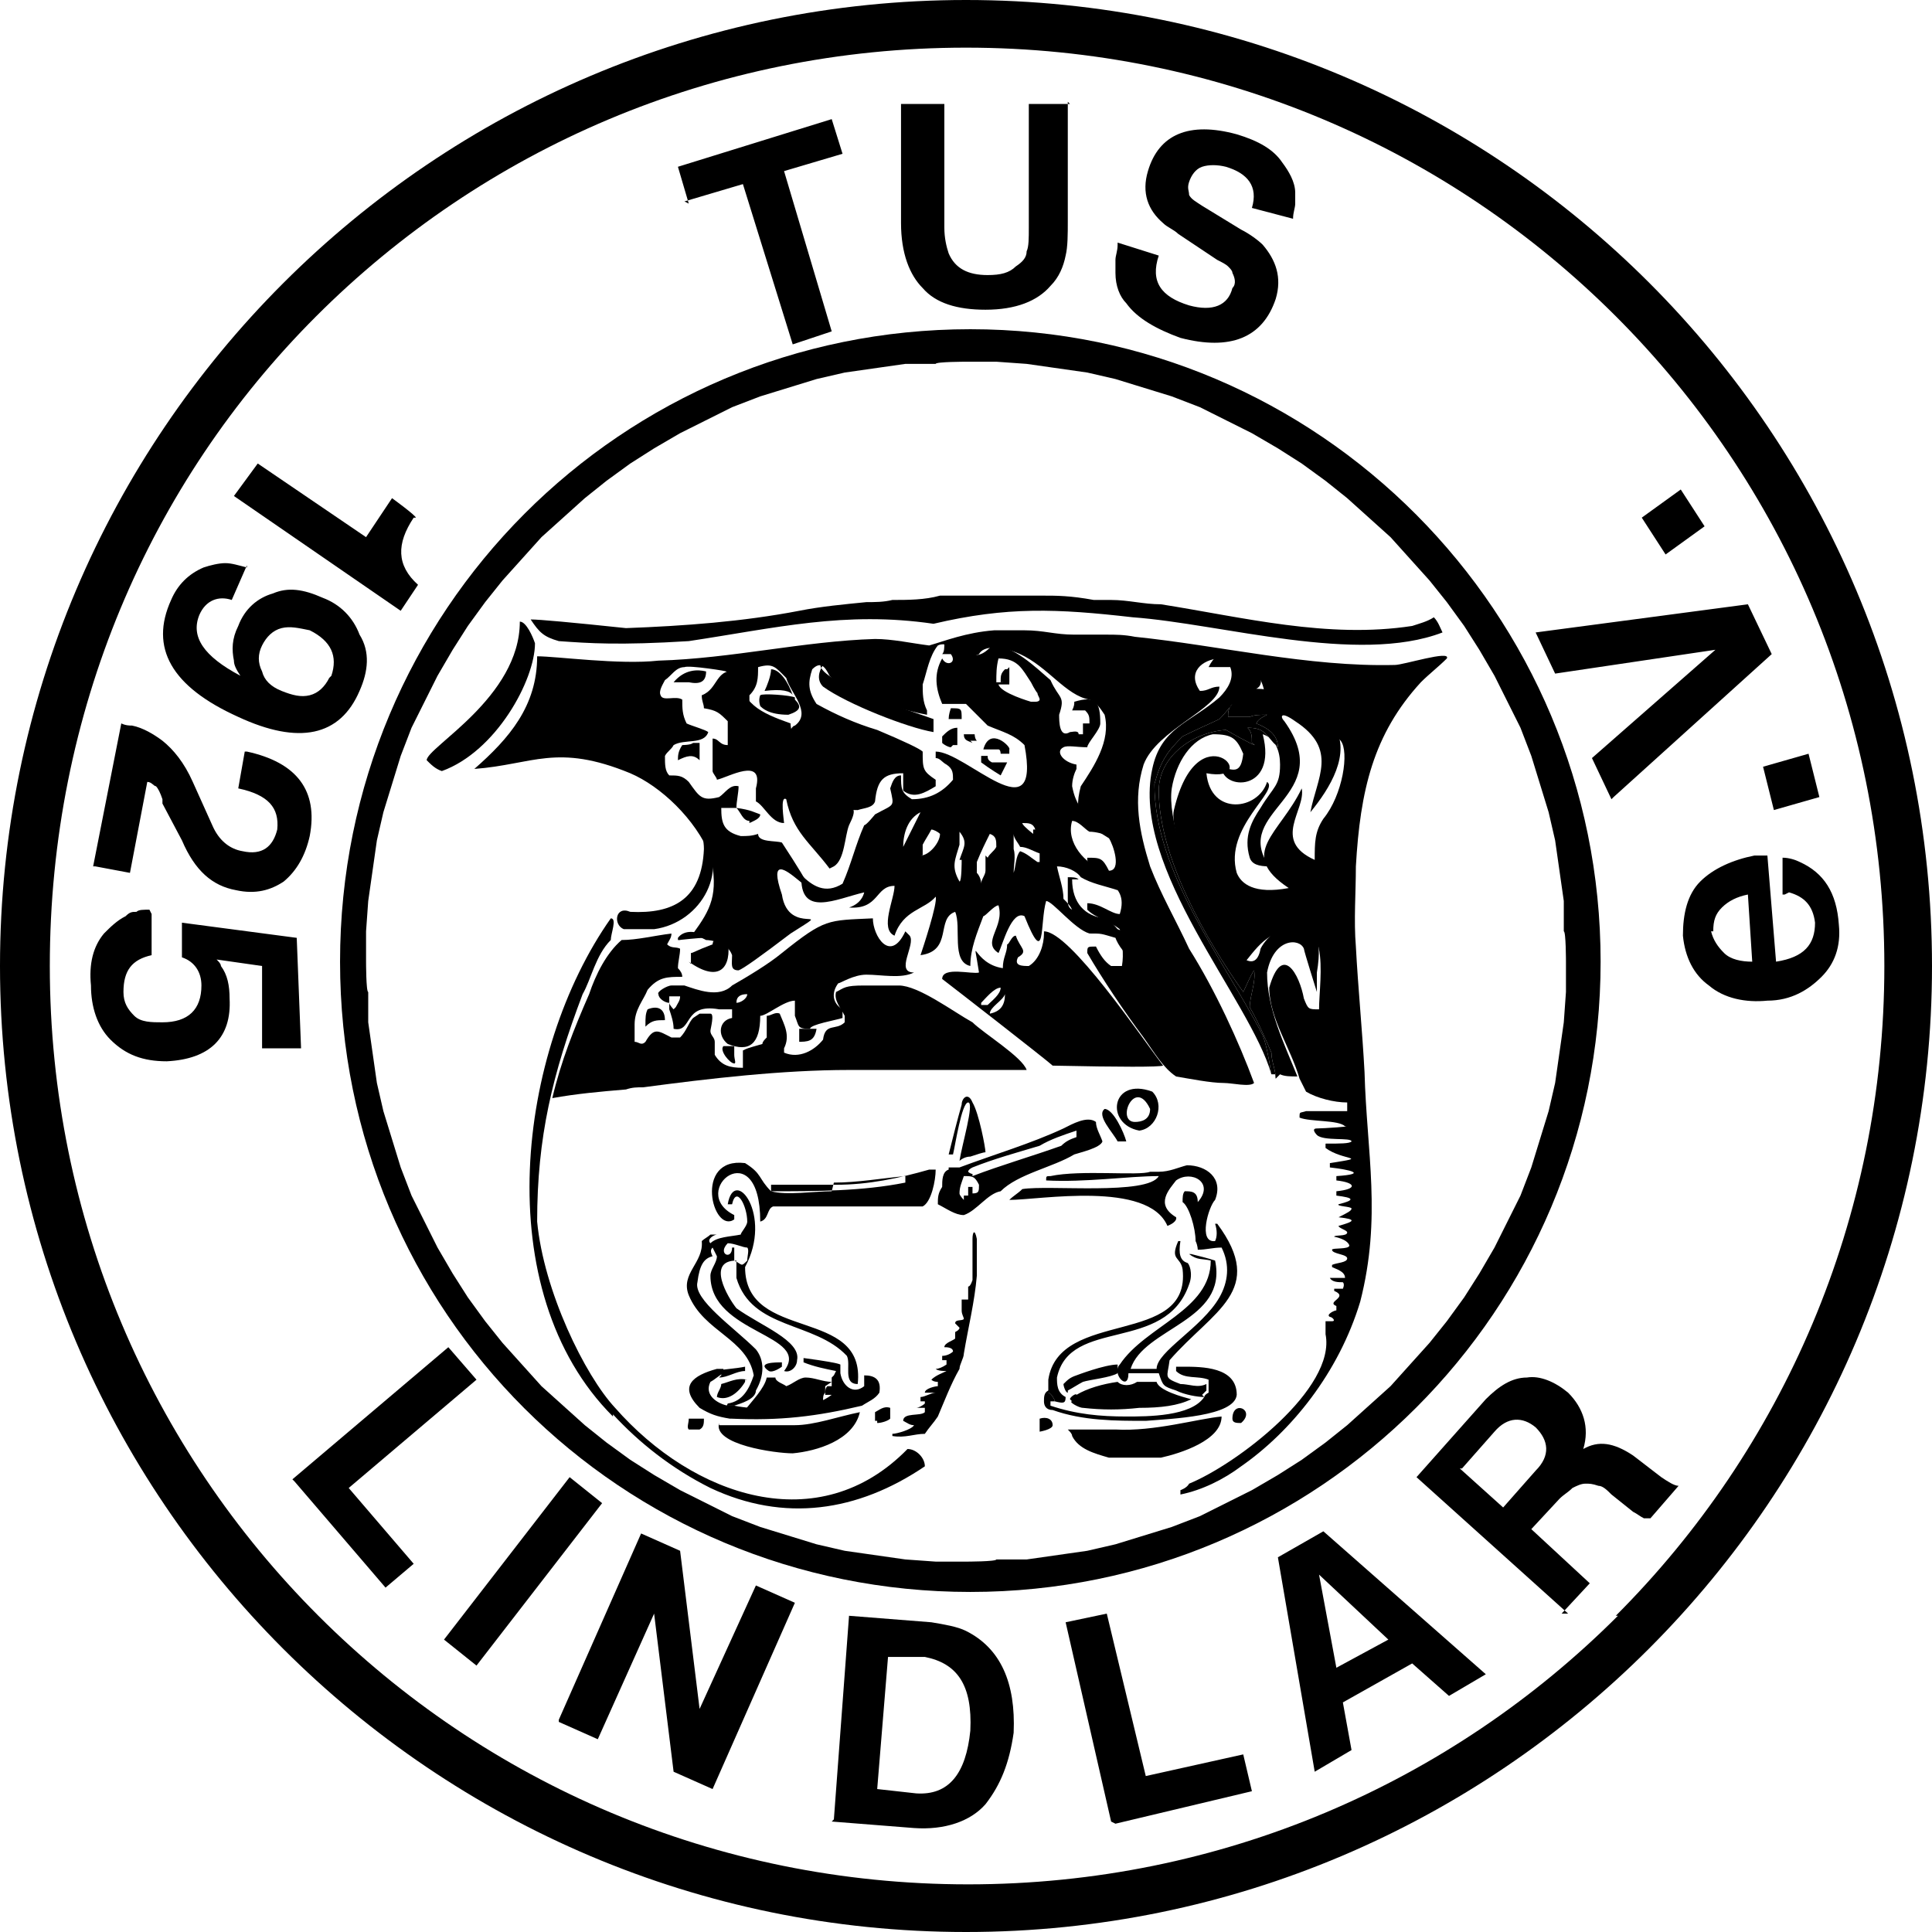
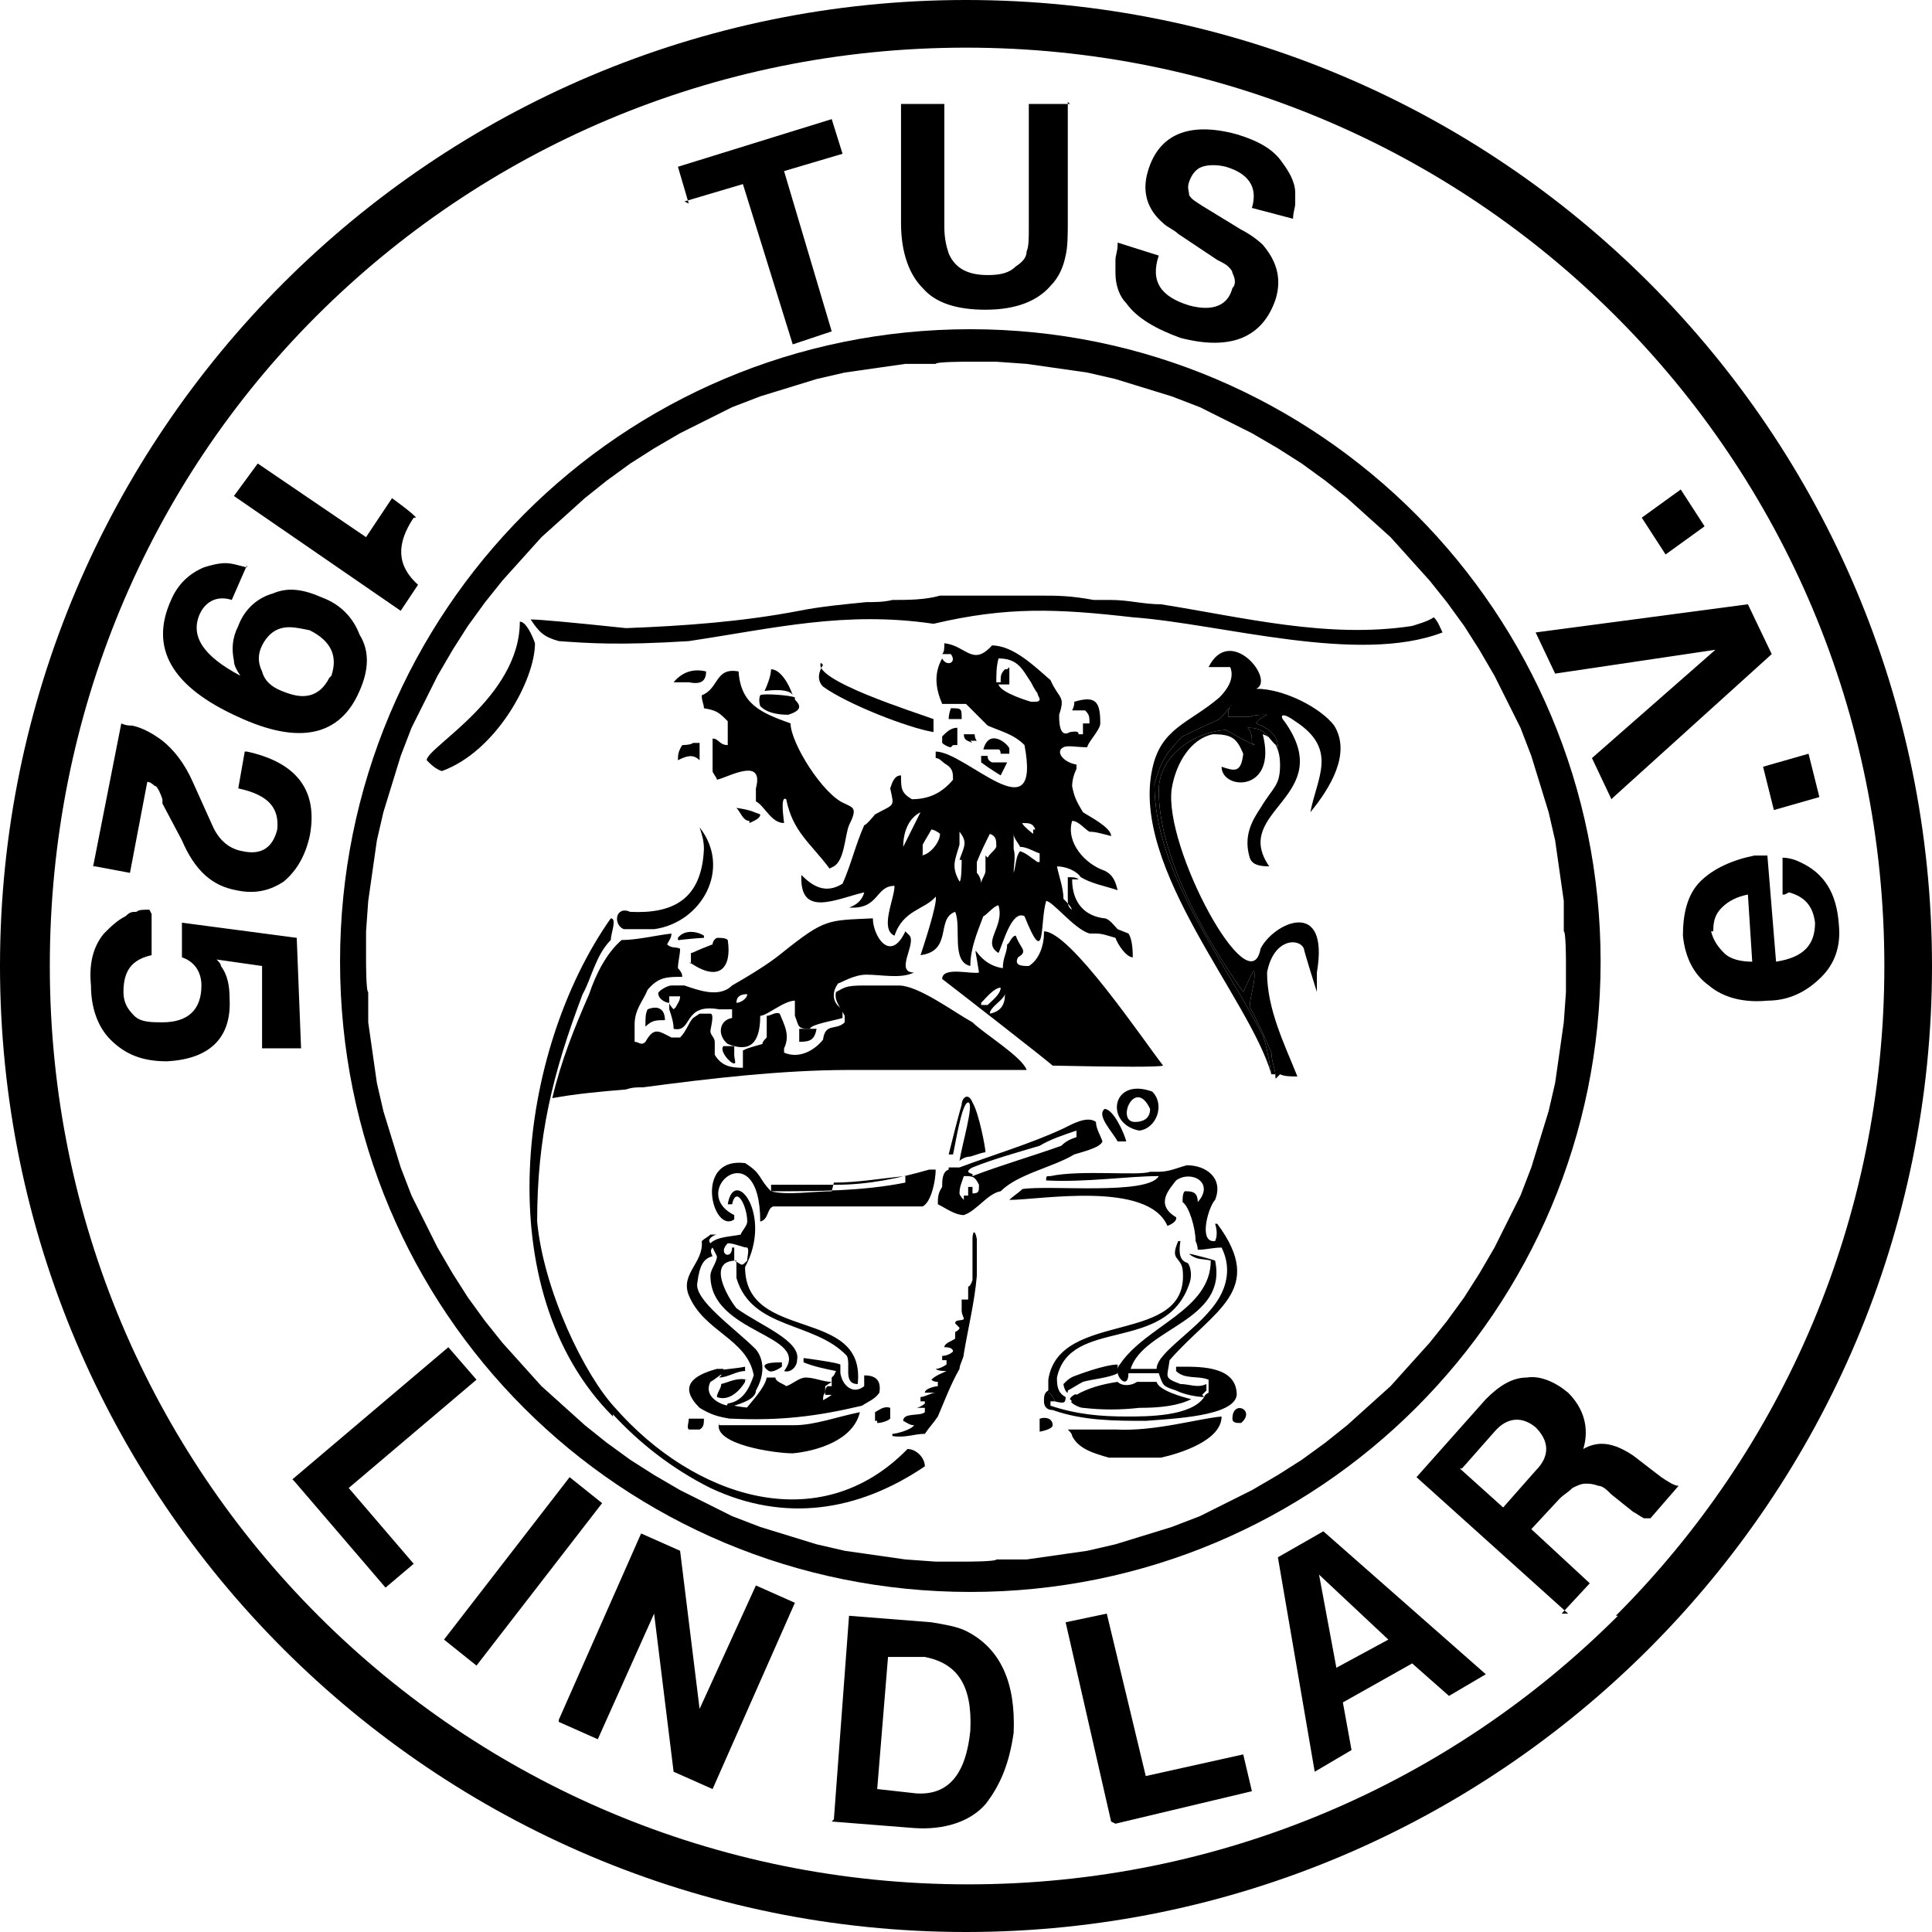
<svg xmlns="http://www.w3.org/2000/svg" id="Ebene_1" viewBox="0 0 89.2 89.2">
  <defs>
    <style>      .st0 {        fill-rule: evenodd;      }    </style>
  </defs>
  <path class="st0" d="M44.6,0C20,0,0,20,0,44.6s20,44.6,44.6,44.6,44.6-20,44.6-44.6S69.3,0,44.6,0ZM74.7,74.6c-7.7,7.7-18.3,12.4-30,12.4s-22.3-4.7-30-12.4c-7.7-7.7-12.4-18.3-12.4-30S6.9,22.3,14.6,14.6c7.7-7.7,18.3-12.4,30-12.4s22.3,4.7,30,12.4c7.7,7.7,12.4,18.3,12.4,30s-4.7,22.3-12.4,30Z" />
  <path class="st0" d="M44.8,15.2c-16.1,0-29.1,13-29.1,29.2s13,29.1,29.1,29.1,29.1-13,29.1-29.1-13-29.2-29.1-29.2ZM72.2,47.2l-.2,1.4-.2,1.4-.3,1.3-.4,1.3-.4,1.3-.5,1.3-.6,1.2-.6,1.2-.7,1.2-.7,1.1-.8,1.1-.8,1-.9,1-.9,1-1,.9-1,.9-1,.8-1.1.8-1.1.7-1.2.7-1.2.6-1.2.6-1.3.5-1.3.4-1.3.4-1.3.3-1.4.2-1.4.2h-1.4c0,.1-1.4.1-1.4.1h-1.4s-1.4-.1-1.4-.1l-1.4-.2-1.4-.2-1.3-.3-1.3-.4-1.3-.4-1.3-.5-1.2-.6-1.2-.6-1.2-.7-1.1-.7-1.1-.8-1-.8-1-.9-1-.9-.9-1-.9-1-.8-1-.8-1.1-.7-1.1-.7-1.2-.6-1.2-.6-1.2-.5-1.3-.4-1.3-.4-1.3-.3-1.3-.2-1.4-.2-1.4v-1.4c-.1,0-.1-1.4-.1-1.4v-1.4s.1-1.4.1-1.4l.2-1.4.2-1.4.3-1.3.4-1.3.4-1.3.5-1.3.6-1.2.6-1.2.7-1.2.7-1.1.8-1.1.8-1,.9-1,.9-1,1-.9,1-.9,1-.8,1.1-.8,1.1-.7,1.2-.7,1.2-.6,1.2-.6,1.3-.5,1.3-.4,1.3-.4,1.3-.3,1.4-.2,1.4-.2h1.4c0-.1,1.4-.1,1.4-.1h1.4s1.4.1,1.4.1l1.4.2,1.4.2,1.3.3,1.3.4,1.3.4,1.3.5,1.2.6,1.2.6,1.2.7,1.1.7,1.1.8,1,.8,1,.9,1,.9.9,1,.9,1,.8,1,.8,1.1.7,1.1.7,1.2.6,1.2.6,1.2.5,1.3.4,1.3.4,1.3.3,1.3.2,1.4.2,1.4v1.4c.1,0,.1,1.4.1,1.4v1.4s-.1,1.4-.1,1.4Z" />
  <path class="st0" d="M78.7,24.3l-1.1-1.7-1.8,1.3,1.1,1.7,1.8-1.3h0ZM79.1,43c0-.5.1-.8.4-1.1.3-.3.7-.5,1.2-.6l.2,3.1c-.5,0-1-.1-1.3-.4-.3-.3-.5-.6-.6-1h0ZM82.6,41.2c.7.2,1.1.6,1.2,1.4,0,1-.5,1.6-1.8,1.8l-.4-4.9h-.6c-1,.2-1.9.6-2.5,1.2-.6.6-.8,1.5-.8,2.5.1,1,.5,1.8,1.2,2.3.7.6,1.7.8,2.7.7,1.1,0,1.9-.5,2.5-1.1.6-.6.9-1.4.8-2.4-.1-1.5-.7-2.4-1.8-2.9-.2-.1-.5-.2-.8-.2v1.7h.1ZM84,36.8l-.5-2-2.1.6.5,2,2.1-.6h0ZM74.5,36.8l7.3-6.6-1.1-2.3-9.8,1.3.9,1.9,7.4-1.1-5.7,5,.9,1.9h0ZM6.9,42c-.3,0-.5,0-.6.1-.2,0-.3,0-.5.2-.4.2-.7.5-1,.8-.5.6-.7,1.4-.6,2.4,0,1,.3,1.9.9,2.5.7.7,1.5,1,2.6,1,2-.1,3-1.1,2.9-2.9,0-.6-.1-1.1-.4-1.5,0-.1-.1-.2-.2-.3l2.1.3v3.8c.1,0,1.8,0,1.8,0l-.2-5.1-5.3-.7v1.6c.6.2.9.7.9,1.3,0,1.1-.6,1.7-1.8,1.7-.5,0-1,0-1.3-.3-.3-.3-.5-.6-.5-1.1,0-1,.4-1.5,1.3-1.7v-1.9h0ZM15.2,31.3c-.2.4-.5.7-.9.8-.4.1-.8,0-1.3-.2-.5-.2-.8-.5-.9-.9-.2-.4-.2-.8,0-1.2.2-.4.5-.7.9-.8.4-.1.8,0,1.3.1,1,.5,1.3,1.2,1,2.1h0ZM18.1,23l-1.2,1.8-5-3.4-1.1,1.5,7.7,5.3.8-1.2c-1-.9-1-1.9-.2-3.1h.1c0-.1-1.1-.9-1.1-.9h0ZM11.4,26.2c-.4-.1-.7-.2-1-.2-.3,0-.7.1-1,.2-.7.3-1.2.8-1.5,1.5-1,2.2,0,4,3.1,5.4,2.8,1.3,4.7.9,5.6-1.2.4-.9.5-1.8,0-2.6-.3-.8-.9-1.4-1.7-1.7-.9-.4-1.6-.5-2.3-.2-.7.2-1.3.7-1.6,1.5-.3.6-.3,1.1-.2,1.6,0,.2.1.4.3.7-1.7-.9-2.3-1.8-1.9-2.8.3-.7.9-.9,1.5-.7l.7-1.6h0ZM4.4,40l1.6.3.8-4.2c.2,0,.3.2.4.2.1.1.2.3.3.6v.2c0,0,.9,1.7.9,1.7.6,1.4,1.4,2.1,2.5,2.3.9.2,1.6,0,2.2-.4.6-.5,1-1.2,1.2-2.1.4-2.1-.6-3.4-2.9-3.9h-.1s-.3,1.7-.3,1.7c1.4.3,1.9.9,1.8,1.9-.2.8-.7,1.2-1.6,1-.6-.1-1.1-.5-1.4-1.2l-.9-2c-.4-.9-.9-1.5-1.4-1.9-.4-.3-.9-.6-1.4-.7-.1,0-.3,0-.5-.1l-1.3,6.6h0ZM51.5,84.2l6.3-1.5-.4-1.7-4.5,1-1.8-7.5-1.9.4,2.1,9.2h0ZM40.9,76.5h1.8c1.5.3,2.2,1.3,2.1,3.4-.2,2-1,3-2.5,2.9l-1.8-.2.5-6.1h0ZM38.4,84.1l3.8.3c1.4.1,2.6-.3,3.3-1.1.7-.9,1.1-1.9,1.3-3.3.1-2.3-.6-3.9-2.2-4.7-.4-.2-1-.3-1.6-.4l-3.8-.3-.7,9.4h0ZM13.6,68.4l4.2,4.9,1.3-1.1-3-3.5,5.9-5-1.3-1.5-7.2,6.1h0ZM20.5,75.7l1.5,1.2,5.8-7.5-1.5-1.2-5.8,7.5h0ZM25.8,79.5l1.8.8,2.6-5.8.9,7.3,1.8.8,3.8-8.6-1.8-.8-2.6,5.7-.9-7.3-1.8-.8-3.8,8.6h0ZM60.9,72.7l3.2,3-2.4,1.3-.8-4.3h0ZM67.5,67.8l1.5-1.7c.6-.7,1.3-.7,1.9-.2.6.6.7,1.3,0,2l-1.5,1.7-2-1.8h0ZM60.7,81.8l1.7-1-.4-2.2,3.2-1.8,1.7,1.5,1.7-1-7.5-6.6-2.1,1.2,1.7,9.9h0ZM72.1,74.5l1.3-1.4-2.7-2.5,1.3-1.4c.2-.2.4-.3.6-.5.2-.1.4-.2.6-.2.2,0,.3,0,.6.1.2,0,.4.2.6.4l1,.8c.2.1.3.2.5.3,0,0,.2,0,.3,0l1.3-1.5c-.2,0-.5-.2-.8-.4l-1.3-1c-.9-.6-1.6-.7-2.3-.3.3-1,0-1.9-.7-2.6-.6-.5-1.3-.8-1.9-.7-.7,0-1.3.4-1.9,1l-3.2,3.6,7,6.3h0ZM49.4,4.8h-1.9s0,5.7,0,5.7c0,.5,0,.9-.1,1.1,0,.3-.2.5-.5.7-.3.3-.7.4-1.3.4-.9,0-1.5-.3-1.8-1-.1-.3-.2-.7-.2-1.2v-5.7c0,0-2,0-2,0v5.5c0,1.4.4,2.4,1,3,.6.7,1.6,1,2.9,1,1.4,0,2.4-.4,3-1.1.4-.4.6-.9.7-1.4.1-.4.1-1,.1-1.6v-5.5h0ZM31.6,9.3l2.7-.8,2.3,7.4,1.8-.6-2.2-7.4,2.7-.8-.5-1.6-7.1,2.2.5,1.7h0ZM51.6,11.3c0,.3-.1.5-.1.7,0,.2,0,.4,0,.6,0,.6.2,1.1.5,1.4.5.7,1.4,1.2,2.5,1.6,2.3.6,3.8,0,4.4-1.8.3-1,0-1.8-.6-2.5-.2-.2-.6-.5-1-.7l-1.8-1.1c-.3-.2-.5-.3-.6-.5,0-.2-.1-.3,0-.6.1-.3.3-.6.6-.7.3-.1.7-.1,1.1,0,1,.3,1.5.9,1.2,1.9l1.9.5c0-.3.1-.5.1-.7,0-.2,0-.3,0-.5,0-.5-.3-1-.6-1.4-.4-.6-1.1-1-2.1-1.3-2.2-.6-3.6,0-4.1,1.7-.3,1,0,1.8.7,2.4.2.2.5.3.7.5l1.8,1.2c.2.1.4.2.5.3.1.1.2.2.2.3.1.2.2.5,0,.7-.2.8-.9,1.1-2,.8-1.3-.4-1.8-1.1-1.4-2.3h0c0,0-1.9-.6-1.9-.6h0Z" />
-   <path class="st0" d="M61.2,61c0,0,.2,0,.3,0,.2,0,0-.2-.1-.2-.2-.1.2-.3.3-.3,0,0,0-.1,0-.2-.5-.2.6-.4-.1-.7,0,0,0-.1,0-.1q.3,0,.4,0c0,0,.1-.2,0-.3-.2,0-.5,0-.6-.2,0,0,.1,0,.4,0,0,0,.2,0,.3,0,0-.3-.4-.4-.6-.5,0,0,0,0,0-.1.2-.1.7-.1.7-.3,0-.2-.7-.2-.7-.4,0-.1.8,0,.8-.2-.1-.3-.7-.4-.7-.4,0-.1.6,0,.6-.2,0-.1-.4-.2-.4-.3.7-.2.9-.3,0-.4h0c.4-.2.6-.3.6-.4,0-.1-.7-.1-.6-.2.8-.2.7-.3-.1-.4,0,0,0-.1,0-.2,1-.1.9-.4,0-.5,0-.1,0-.1,0-.2,1.5-.1.6-.3-.3-.4v-.2c1.9-.3.6-.1-.2-.7,0,0,0-.1,0-.2.7,0,1.1,0,1.2-.1,0-.2-1.3,0-1.6-.3,0,0-.3-.3,0-.3s1.7-.1,1.3-.1c-.3-.3-1.6-.2-2.1-.4,0-.3,0-.2.3-.3.7,0,1.2,0,1.9,0,0-.1,0-.2,0-.4-.6,0-1.4-.2-1.9-.5-.1-.2-.2-.4-.3-.6-.4-1.4-1.4-2.8-1.4-4.2.6-2.1,1.4-.6,1.6.5.2.5.2.5.7.5,0-1.4.7-5-2.2-3.4-.5.3-.8.7-1.2,1.2-1.2,0-3.6-5.9-3.3-7,1.1-4.7,4.2-1.2,1.5-1.7.2,2,2.4,1.7,2.8.4.6.4-2,2.1-1.4,4.2.2.5.8,1,2.4.7-2.4-1.6-.4-2.5.6-4.6.2,1-1.4,2.4.6,3.3,0-.8,0-1.3.4-1.9.9-1.1,1.2-3.1.8-3.6-1.3-1.6-2.1-1.6-3.5-2.1-.3-2.6-4.2-1.9-3-.2.4,0,.5-.2.9-.2,0,1-2.9,2-3.5,3.6-.5,1.6-.2,3.1.3,4.7.5,1.3,1.2,2.5,1.8,3.8,1.2,1.9,2.3,4.3,3,6.2-.2.2-1,0-1.4,0-.6,0-1.6-.2-2.2-.3-.6-.4-1-1.1-1.5-1.8-.9-1.2-1.9-2.7-2.6-3.9,0-.3,0-.3.4-.3.2.4.4.7.7.9.2,0,.3,0,.5,0,.1-.6,0-1.1-.1-1.7-.5-.4-1.1-.5-1.5-.9,0-.1,0-.2,0-.3.6,0,1.1.5,1.5.5.5-1.6-1.3-1.5-1.5-2.5,0,0,0,0,0-.1.6,0,.7,0,1,.6.6,0,.2-1.2,0-1.5-1.1-.7-1.7-.9-1.3-2.4.6-.9,1.4-2.1,1.1-3.3-.2-.3-.4-.6-.7-.7-1.1-.2-1.9-1.5-3.2-2.1-.9-.4-1.7-.4-1.9,0-.2.1-.4.1-.6,0-.5-.2-.9-.6-1.3-.4-.4.5-.5,1.2-.7,1.8,0,.4,0,.8.2,1.2,0,0,0,.1,0,.2-1.1-.2-2.6-.7-3.9-1.3-.2-.1-.4-.3-.6-.5-.2-.4-.4-.7-.8-.3-.2.6-.2,1,.2,1.6.9.5,1.8.9,2.8,1.2q1.9.8,2.1,1c0,.8,0,.9.6,1.3,0,0,0,.2,0,.3-.5.3-1,.6-1.5.2,0-.2,0-.4,0-.6,0,0,0-.2,0-.2-.9,0-1.2.3-1.3,1.3-.1.3-.5.3-.8.4-.2,0-.5,0-.7-.2-.8-.4-2.6-2.6-2.4-3.5,0,0,.1-.2.2-.2.8-.6-.2-1.5-.4-2.2-.5-.5-.6-.7-1.3-.5,0,.5,0,.9-.4,1.3,0,.2,0,.3,0,.5-.5,0-.5-.9-.5-1.2-.2-.2-.3-.3-.6-.4.2,0-1.7-.3-1.9-.2-.4,0-.6.4-.9.6-.1.2-.3.5-.2.7.1.3.7,0,1,.2,0,.4,0,.7.2,1.1.2.1.9.3,1,.4-.2.6-1.1.3-1.6.6-.1.2-.3.3-.4.5,0,.4,0,.7.2.9.4,0,.6,0,.9.3.5.7.6.9,1.4.7.3-.2.5-.6.9-.5,0,.3-.1.7-.1,1-.2,0-.7,0-.7,0,0,.7.1,1.1.9,1.3.3,0,.5,0,.8-.1,0,.4.8.3,1.1.4,3.2,4.9-1.2-1.1,0,2.4.3,2,2.6.4.4,1.8q-2.1,1.6-2.4,1.7c-.4,0-.3-.3-.3-.7,0,0,0,0,0,0-.2-.6-1-.7-1.2-.7-.2-.1-.4-.2-.6-.3.8-1.1,1.2-1.8.8-3.6-.7-1.7-2.3-3.2-3.7-3.8-3.4-1.4-4.5-.4-7.2-.2,1.6-1.4,2.9-2.9,2.9-5.2.9,0,3.8.4,5.6.2,3.4-.1,6.7-.9,10-1,.8,0,1.7.2,2.5.3.7-.2,1.7-.6,3-.7.5,0,.9,0,1.4,0,.9,0,1.4.2,2.3.2.5,0,1,0,1.5,0,.4,0,.8,0,1.3.1,3.9.4,8,1.4,12,1.3.4,0,2.6-.7,2.4-.3-.4.4-.8.7-1.2,1.1-2.2,2.4-2.8,5-3,8.5,0,1.2-.1,2.5,0,3.7.1,1.9.3,3.9.4,5.8.1,3.7.8,6.7-.2,10.6-1,3.3-3.2,6-5.5,7.6-.8.6-1.8,1.1-2.8,1.3,0,0,0-.1,0-.2,0,0,.3-.1.4-.3,2.2-.9,6.8-4.4,6.3-6.9h0Z" />
  <path class="st0" d="M32.3,46.8c.1,0,.3,0,.5,0,.2,0,0,.7,0,.8,0,.2.2.3.2.5,0,.2,0,.4,0,.6.3.5.7.6,1.3.6,0-.3,0-.6,0-.8.2-.1.2-.1.9-.3,0-.1.1-.2.2-.3,0-.3,0-.7,0-1,.2,0,.4-.2.6-.1.2.5.5,1,.2,1.6v.2c.7.3,1.4-.1,1.8-.6.1-.8.6-.4,1-.8,0-.1,0-.2,0-.3-.2-.4-.5-.7-.4-1.1.4-.2.4-.3,1.3-.3.5,0,1.1,0,1.6,0,.9,0,2.5,1.2,3.4,1.7.5.5,2.3,1.6,2.5,2.2-1.2,0-2.3,0-3.5,0-1.6,0-3.2,0-4.7,0-3.1,0-6.5.4-9.5.8-.3,0-.5,0-.8.1-1.2.1-2.3.2-3.4.4.4-1.7,1-3.2,1.7-4.8.3-.9.8-1.9,1.5-2.5.7,0,1.5-.2,2.3-.3,0,0,0,0,0,0,0,.2-.1.3-.2.5.2.2.4.1.6.2,0,.3-.1.6-.1.9q.2.2.2.4c-.7,0-1.1,0-1.6.6-.2.5-.6.9-.6,1.6,0,.3,0,.5,0,.8.2,0,.3.2.5,0,.4-.7.6-.5,1.2-.2h.4c.3-.3.4-.7.6-.9h0Z" />
  <path class="st0" d="M58.9,49.8c0-.4-.2-.8-.2-1.2-.3-.7-.6-1.4-1-2.1,0-.5.3-1.2.2-1.7-.2.3-.3.6-.5,1h0c-1.7-2.4-3.9-6.2-3.9-9.3,0-1.6,1.6-2.7,3.1-2.8q.7.4,1.1.6t.1,0c0-.3,0-.5-.2-.7.8,0,.8.3,1.4.9,0-.6-.5-.9-1-1.1h0c.1-.2.3-.3.5-.4-.3,0-.6,0-.8.1-.4,0-.7,0-1,0,0-.2,0-.4.2-.6,0,0-.3.4-.6.7-.4.2-.9.4-1.7.8-.7.7-1,1.1-1.3,2.2,0,4.1,3.2,8.1,5,11.6q.2.5.4,1.8c-1-3.5-6.5-9.5-5.5-14.1.4-1.9,1.7-2.1,3.1-3.3.4-.4.7-.9.5-1.4-.5,0-.6,0-1,0,1-2,3.1.6,2.2,1,1.3,0,3,.9,3.6,1.7.8,1.3-.2,2.9-1.1,4,.3-1.6,1.3-2.9-.7-4.2-.7-.5-.7-.2-.5,0,2.5,3.5-2.5,4.1-.7,6.7-.5,0-.8-.1-.9-.4-.3-1,.1-1.7.5-2.3.6-1,.9-1,.9-2,0-.6-.2-1.2-.8-1.4.7,2.7-1.9,2.6-1.9,1.5.6.2.9.3,1-.6-.3-.7-.5-.9-1.4-.9-1,.2-1.7,1.3-1.9,2.5-.4,2.7,3.6,10.1,4.1,7.4.6-1.2,3.2-2.4,2.6,1.1,0,.3,0,.6,0,.9,0,0-.6-1.9-.6-2-.2-.5-1.4-.5-1.7,1.1,0,1.7.8,3.3,1.4,4.8-.3,0-.6,0-.8-.1h0Z" />
  <path class="st0" d="M58.9,49.8c0-.4-.2-.8-.2-1.2-.3-.7-.6-1.4-1-2.1,0-.5.3-1.2.2-1.7-.2.3-.3.6-.5,1h0c-1.7-2.4-3.9-6.2-3.9-9.3,0-1.6,1.6-2.7,3.1-2.8q.7.4,1.1.6t.1,0c0-.3,0-.5-.2-.7.8,0,.8.3,1.4.9,0-.6-.5-.9-1-1.1h0c.1-.2.3-.3.5-.4-.3,0-.6,0-.8.1-.4,0-.7,0-1,0,0-.2,0-.4.2-.6,0,0-.3.4-.6.7-.4.2-.9.4-1.7.8-.7.7-1,1.1-1.3,2.2,0,4.1,3.2,8.1,5,11.6q.2.5.4,1.8h.3Z" />
  <path class="st0" d="M48.2,43.1c0,.5-.2,1.2-.7,1.5-.3,0-.7,0-.5-.4.5-.3.1-.4-.1-1-.2,0-.3.4-.4.4,0,.4-.2.6-.2,1.1-1.4-.2-1.4-1.8-1.1.2-.3.1-1.7-.3-1.7.3.4.3,4.9,3.8,5.1,4q4.8.1,5.1,0c-1-1.3-4.3-6.2-5.5-6.2ZM45.3,46.3c.2-.2.6-.7.9-.7,0,.3-.4.6-.6.8-.1,0-.3,0-.3,0ZM45.7,46.8c0-.3.6-.6.7-.9,0,.5-.2.8-.7.9Z" />
  <path class="st0" d="M41.8,43c-.7,1.5-1.5.2-1.5-.6-2.1.1-2.2,0-4.2,1.6-.6.5-1.6,1.1-2.3,1.5-.6.6-1.6.2-2.2,0h-.6c-.2,0-.7.3-.6.4,0,.2.3.4.5.4v.3c.1.3.2.6.2.9.9.2.4-1.2,2.1-.9.2,0,.4,0,.6,0v.4c-.6.1-.7.8-.2,1.2,1,.4,1.5,0,1.5-1.3.3,0,1.1-.7,1.6-.7,0,.2,0,.5,0,.7.2.5.1.6.7.6,0-.2,1.2-.4,1.5-.5q0-.2,0-.4c-.5-.3-.5-.8-.2-1.2.1,0,.7-.4,1.3-.4.7,0,1.6.2,2.2-.1-.9,0,.1-1.3-.2-1.7ZM31.1,46.6c0,0-.2-.2-.2-.3,0,0,0-.2,0-.3.1,0,.3,0,.5,0,0,.2-.1.3-.2.5ZM34,46.3c0-.3.2-.4.5-.4,0,.2-.3.4-.5.4Z" />
  <path class="st0" d="M31.9,44.5c0-.2,0-.3,0-.5.1,0,.2-.1,1-.4,0,0,0-.2.2-.3.2,0,.4,0,.5.1.2,1.3-.4,2-1.8,1h0Z" />
  <path class="st0" d="M38.3,40.1c-.9-1.2-1.7-1.7-2-3.2-.3-.2-.1,1-.1,1.1-.6,0-.9-.8-1.3-1,0-.2,0-.4,0-.6.4-1.5-1.3-.5-1.8-.4,0-.1-.2-.3-.2-.4,0-.3,0-.9,0-1.5.3,0,.3.3.7.3,0-.4,0-.7,0-1.1-.4-.4-.5-.5-1.1-.6,0-.2-.1-.3-.1-.6.8-.3.6-1.3,1.7-1.1.1,1.5,1,1.9,2.4,2.4,0,.9,1.5,3.3,2.5,3.7.4.2.6.2.2,1-.2.5-.2,1.6-.7,1.9h0Z" />
-   <path class="st0" d="M46.2,35.8c0,0-.5-.3-.9-.6,0-.1,0-.2,0-.3,0,0,.2,0,.3,0,0,.1,0,.2.2.3h0c.2,0,.5,0,.7,0-.1.2-.2.4-.3.6,0,0-.1,0-.2,0h0ZM46.2,34.8c0,0,0-.2-.1-.2-.2,0-.5,0-.7,0,.3-1.1,1.3-.1,1.2,0,0,0,0,.2,0,.2-.2,0-.3,0-.4,0h0ZM44.9,34.3c-.2-.1-.4-.1-.4-.4.2,0,.3,0,.5,0,0,0,0,.2.1.3h-.3ZM43.9,34.5c-.1,0-.3-.1-.4-.2v-.3c.2-.2.4-.4.7-.4,0,.3,0,.6,0,.8h-.2ZM43.8,33.3c0-.2,0-.3.1-.6.5,0,.5,0,.5.5q-.2,0-.6,0h0ZM37.9,30.6c-.4.8,4.4,2.3,5.2,2.6,0,.2,0,.4,0,.6-1.2-.2-4-1.3-5.1-2.1-.3-.3-.2-.7,0-1h0ZM31.8,31.5s-.4,0-.7,0c.5-.6,1.1-.6,1.5-.5,0,.5-.3.6-.8.5h0ZM35.3,31.9c.1-.2.3-.7.3-1,.4,0,.8.6,1,1.2-.1-.2-.5-.3-1.3-.2h0ZM32.1,34.3c0,0,.2,0,.2,0,0,.3,0,.5,0,.8-.3-.3-.6-.2-1,0,0-.2,0-.4.2-.7,0,0,.4,0,.5-.1h0ZM34.6,37.9c-.3,0-.4-.4-.6-.6.7.1.8.2,1.1.3,0,.2-.3.3-.5.4h0ZM31.3,43.4c0,0,0-.1,0-.1.3-.4.9-.3,1.2-.1,0,0,0,0,0,.1-.2,0-1.2.1-1.1.1h0ZM29.8,47.4s0,0,0,0c0,0,0-.1,0-.1,0-.3,0-.5.1-.7.5-.2.8,0,.8.5-.4,0-.6,0-.9.3h0ZM33.4,48.3h.5s0,.2,0,.4c0,.2.1.4,0,.4-.2,0-.7-.6-.5-.8h0ZM36.9,48.1c0-.2,0-.4,0-.6.3,0,.5,0,.8,0-.1.6-.4.6-.9.6h0Z" />
+   <path class="st0" d="M46.2,35.8c0,0-.5-.3-.9-.6,0-.1,0-.2,0-.3,0,0,.2,0,.3,0,0,.1,0,.2.2.3h0c.2,0,.5,0,.7,0-.1.2-.2.4-.3.6,0,0-.1,0-.2,0ZM46.2,34.8c0,0,0-.2-.1-.2-.2,0-.5,0-.7,0,.3-1.1,1.3-.1,1.2,0,0,0,0,.2,0,.2-.2,0-.3,0-.4,0h0ZM44.9,34.3c-.2-.1-.4-.1-.4-.4.2,0,.3,0,.5,0,0,0,0,.2.1.3h-.3ZM43.9,34.5c-.1,0-.3-.1-.4-.2v-.3c.2-.2.4-.4.7-.4,0,.3,0,.6,0,.8h-.2ZM43.8,33.3c0-.2,0-.3.1-.6.5,0,.5,0,.5.5q-.2,0-.6,0h0ZM37.9,30.6c-.4.8,4.4,2.3,5.2,2.6,0,.2,0,.4,0,.6-1.2-.2-4-1.3-5.1-2.1-.3-.3-.2-.7,0-1h0ZM31.8,31.5s-.4,0-.7,0c.5-.6,1.1-.6,1.5-.5,0,.5-.3.6-.8.5h0ZM35.3,31.9c.1-.2.3-.7.3-1,.4,0,.8.6,1,1.2-.1-.2-.5-.3-1.3-.2h0ZM32.1,34.3c0,0,.2,0,.2,0,0,.3,0,.5,0,.8-.3-.3-.6-.2-1,0,0-.2,0-.4.2-.7,0,0,.4,0,.5-.1h0ZM34.6,37.9c-.3,0-.4-.4-.6-.6.7.1.8.2,1.1.3,0,.2-.3.3-.5.4h0ZM31.3,43.4c0,0,0-.1,0-.1.3-.4.9-.3,1.2-.1,0,0,0,0,0,.1-.2,0-1.2.1-1.1.1h0ZM29.8,47.4s0,0,0,0c0,0,0-.1,0-.1,0-.3,0-.5.1-.7.5-.2.8,0,.8.5-.4,0-.6,0-.9.3h0ZM33.4,48.3h.5s0,.2,0,.4c0,.2.1.4,0,.4-.2,0-.7-.6-.5-.8h0ZM36.9,48.1c0-.2,0-.4,0-.6.3,0,.5,0,.8,0-.1.6-.4.6-.9.6h0Z" />
  <path class="st0" d="M36.7,32.3c.3.3.3.5-.3.7-.9,0-1.2-.3-1.3-.4-.1-.3,0-.5,0-.5.1-.1,1.4,0,1.6.1h0Z" />
  <path class="st0" d="M51.6,42.9c-.1-.1-.4-.5-.6-.5-.9-.1-1.5-.7-1.5-1.8h.3c-.1-.1-.3-.1-.5-.1h0c0,.3,0,.6,0,1,0,.2,0,.4.2.5-.1-.2-.2-.3-.4-.5,0-.5-.2-1-.3-1.5.4,0,.9.2,1.1.5,0,0,0,0,0,0,.5.3,1.1.4,1.7.6-.1-.4-.2-.7-.6-.9-.9-.3-1.8-1.3-1.5-2.3.3,0,.6.4.8.5.3,0,.6.1,1,.2,0-.4-1-.9-1.3-1.1-.3-.5-.4-.7-.5-1.2,0-.3.1-.6.2-.8h0v-.2c-.6-.1-1-.6-.6-.8.2-.1.6,0,1.1,0,0-.2.6-.8.6-1.1,0-1-.2-1.3-1.2-1,0,.1,0,.2-.1.4.2,0,.4,0,.6,0,.2.2.2.3.2.6h-.3c0,.2,0,.3,0,.5h-.2c0-.2-.3-.1-.4-.1-.5.3-.5-.5-.5-.8h0c.3-.9,0-.7-.4-1.6-.7-.6-1.7-1.6-2.7-1.6-.9,1-1.2,0-2.2-.1,0,.2,0,.4-.1.5q.2,0,.4,0c.3.4-.2.6-.4.2-.4.7-.3,1.4,0,2.1,0,0,.9,0,1.1,0,.1.1.9.9,1,1,.7.3,1.2.4,1.7.9.8,4.2-2.7.3-4.1.3q0,.2,0,.3c.2,0,.3.2.5.3h0c.3.2.3.4.3.7-.5.6-1.1.9-1.9.9-.5-.3-.5-.5-.5-1.1-.3,0-.4.3-.5.6.2.9.2.7-.7,1.2,0,0-.4.5-.5.5-.4.9-.6,1.8-1,2.7-.8.5-1.4.1-1.9-.4-.1,2,1.6,1.1,2.9.8-.1.4-.4.6-.7.7,0,0,0,0,0,0,1.4.1,1.2-1,2.1-1,0,.6-.7,2,0,2.3.4-1.2,1.4-1.2,1.9-1.8.1.3-.6,2.4-.7,2.7,1.5-.2.7-1.7,1.6-2,.3.7-.2,2.3.7,2.5,0-.8.3-1.5.6-2.3.1,0,.5-.5.7-.5.3,1-.8,1.7,0,2.2.2-.4.6-2,1.2-1.7,1,2.5.7.3,1-.7.3,0,1.3,1.3,2,1.5.6,0,.5,0,1.2.2.1.3.5.9.8.9q0-.8-.2-1.1ZM41.7,39.1c0-.6.2-1.3.8-1.6q0,0-.8,1.6ZM42.6,39.5c0-.2,0-.4,0-.5.1-.2.3-.5.4-.7.1,0,.3.1.4.2,0,.4-.5,1-.9,1ZM44.4,39.7c0,.1,0,1-.1,1-.4-.7-.2-1,0-1.7,0-.2,0-.4,0-.6.4.5.2.7,0,1.3ZM45.5,39.5c0,.2,0,.5,0,.7,0,.2-.2.4-.2.6,0-.2-.1-.4-.2-.5,0,0,0,0,0,0,0-.2,0-.3,0-.5.2-.5.4-.9.6-1.3.3.1.3.3.3.6-.1.2-.3.3-.4.5ZM45.9,31.6c0,0,.1,0,.2,0,.2,0,.3,0,.5,0q0-.2,0-.7h-.1c-.2.2-.2.3-.2.6,0,0,0,0-.1,0h-.2c0-.4,0-.7.1-1.1.9,0,1.1.5,1.5,1.1,0,0,.2.4.3.5,0,.1.1.2.1.3,0,0,0,.1-.2.1,0,0-.1,0-.2,0,0,0-1.4-.4-1.5-.8ZM47.7,38.3c0,0,0,.1,0,.2h0q-.5-.4-.5-.5c.3,0,.5,0,.6.3ZM47.9,39.8c-.3-.2-.5-.4-.8-.5-.2.2-.2.7-.3,1,0,0,0,0,0,0,0,0,0,0,0,0,0-.3.1-.8,0-1.1,0-.2,0-.5,0-.7h0c0,.2.2.4.3.6.3,0,.6.2.9.3,0,.1,0,.3,0,.4Z" />
  <path class="st0" d="M44.9,58.8c0-.4,0-.9,0-1.3v-.3c0-.3.1-.5.2,0,0,.5,0,1.1,0,1.6s0,0,0,.1c-.1,1.2-.4,2.4-.6,3.6,0,.2-.2.5-.2.7-.4.7-.7,1.5-1,2.2-.2.3-.4.5-.6.8-.5,0-.9.2-1.5.1,0,0,0,0,0-.1.2,0,.9-.2,1-.4-.2,0-.3-.1-.5-.2,0-.4.8-.2,1-.4,0,0,0-.1,0-.2-.1,0-.3,0-.4,0,0,0,0,0,0,0,.1,0,.3-.1.4-.2,0,0,0,0,0-.1,0,0-.2,0-.2,0v-.2c.2,0,.5-.2.7-.2,0,0,0,0,0,0-.2,0-.3,0-.5,0,0-.2.5-.3.6-.3v-.2q-.2,0-.3-.1c.2-.2.5-.3.7-.4,0,0,0,0,0,0-.1,0-.4,0-.5-.1q.2,0,.5-.2c0,0,0-.1,0-.2,0,0-.1,0-.2,0,0,0,0-.1,0-.2.2,0,.4-.1.5-.2,0-.2-.3-.2-.4-.2,0-.2.4-.3.5-.4,0,0,0-.1,0-.2,0,0,0,0,0,0,0,0,0,0,0-.1q.2-.1.2-.2c0,0-.1-.1-.2-.2,0-.2.3-.1.4-.2,0-.1-.1-.2-.1-.4,0-.1,0-.2,0-.5,0,0,.3,0,.3,0,0-.2,0-.4,0-.6q.1,0,.2-.3s0,0,0,0h0ZM49.3,64.3c-.1,0-.2-.3-.2-.4.2-.2.3-.3.6-.4,0,0,1.3-.5,1.9-.5,0,0,0,.3,0,.4-.3.2-1.3.3-1.6.4-.2.1-.5.3-.7.4h0ZM33.7,65.5c-.6-.1-.9-.2-1.4-.5-1-1-.3-1.5.8-1.8,0,0,.2,0,.3,0,0,0,0,.2,0,.2-.2.1-.4.3-.6.4-.3.6.3,1,.8,1.1h0c0,0,.2,0,.3,0q0,0,0,0c1,.2,1.8.1,2.8,0,.8,0,1.3-.2,1.7-.5-.1,0-.2,0-.3,0,0-.2,0-.3.1-.4,0,0,0,0,.2,0,0-.1,0-.2,0-.4,0,0,0,0,.1-.1q0,0,.1-.2c-.5-.1-1-.2-1.5-.4v-.2q1.5.2,1.7.3c0,.1,0,.3,0,.4.1.6.6,1,1.1.6,0-.2,0-.4,0-.5.5,0,.8.2.7.8-.2.3-.5.4-.8.6-2.1.5-3.8.7-6,.6h0ZM48.4,64.3c.1,0,.3.3.3.4,0,0-.2,0-.2,0,0,0,0,.1,0,.2,1.2.4,2.3.5,3.5.5,1,0,3,0,3.6-.9,0,0,0-.1.2-.2,0,0,0-.2,0-.3q0,0,0-.3c-.5-.2-1.1,0-1.5-.4,0,0,0-.1,0-.2,0,0,.2,0,.3,0,.9,0,2.5,0,2.5,1.3-.1,1-3,1.1-4.2,1.2-1.4,0-2.9,0-4.3-.5-.3,0-.4-.2-.4-.4s0-.4.2-.5c0,0,.1,0,.2,0h0Z" />
  <path class="st0" d="M46.5,30.9h-.1c-.2.2-.2.3-.2.6,0,0,0,0-.1,0h0c.2,0,.3,0,.5,0q0-.2,0-.7ZM43.8,32.3c.3-.1.4-.2.4-.5q-.4.4-.4.5Z" />
  <path class="st0" d="M28.3,65.4c-5.8-5.8-4.4-16.9-.1-23,.3,0,0,.7,0,1-.7.7-.9,1.8-1.3,2.5-1.4,3.7-2.1,6.6-2.1,10.5.3,3.2,2.2,7.1,3.6,8.6,3.6,4.1,9.4,6.1,13.5,1.9.4,0,.8.4.8.8-3.1,2.1-6.5,2.6-9.9,1-1.8-.9-3.3-2.1-4.5-3.4h0ZM32.5,39.2c0-.4-.1-.7-.2-1,0,0,0,0,0,0,1.5,1.9.1,4.4-2.1,4.7-.5,0-.9,0-1.4,0-.5-.2-.4-1.1.3-.8,2,.1,3.3-.6,3.4-2.9h0ZM20.4,35.6c-.3-.1-.5-.3-.7-.5,0-.6,4.3-2.9,4.3-6.4.3,0,.6.7.7,1,0,1.7-1.8,5-4.3,5.9h0ZM52.3,28.5c-3.5-.4-5.8-.5-9.2.3-4.1-.6-7.3.2-11.3.8-3.2.2-4.6.1-6,0-.7-.2-.9-.4-1.3-1q.6,0,4.4.4c2.7-.1,5.4-.3,8-.8,1-.2,2.1-.3,3.1-.4.4,0,.8,0,1.2-.1.7,0,1.5,0,2.2-.2,1.6,0,3.1,0,4.7,0,.7,0,1.3,0,2.4.2.3,0,.6,0,.8,0,.8,0,1.5.2,2.3.2,3.8.6,7.7,1.6,11.6,1,.3-.1.7-.2,1-.4.2.2.3.5.4.7-3.9,1.5-10.2-.4-14.3-.7h0ZM51.2,67.3c-.7-.2-1.4-.4-1.7-1,0-.1-.1-.2-.2-.3h2.2c1.8.1,3.8-.5,4.9-.6,0,1.1-1.9,1.7-2.8,1.9-.8,0-1.6,0-2.5,0h0ZM33.2,65.8h1c.5,0,1,0,1.5,0,.3,0,.7,0,1,0,.9,0,2-.4,3-.6-.3,1.3-2,1.8-3.1,1.9-.8,0-3.7-.4-3.4-1.4h0ZM48,66c0-.2,0-.4,0-.5.3-.1.6,0,.6.3,0,.2-.6.3-.6.3h0ZM32.3,66c0,0,0,0-.5,0-.1-.1,0-.3,0-.5.5,0,.4,0,.7,0,0,.2,0,.4-.2.5h0ZM57.3,65.7c-.2,0-.4,0-.4-.2,0-.9,1.1-.4.4.2h0ZM40.5,65.6c0,0,0,0-.1,0q0-.1,0-.4c.2-.1.4-.3.7-.2,0,.2,0,.3,0,.5-.1.1-.4.2-.6.2h0ZM33.5,65.1c0,0,0-.1.1-.3.7-.1,1-.7,1.2-1.3-.3-1.7-2.3-2-3-3.7-.4-1,.7-1.5.6-2.5.1-.1.3-.2.4-.3.2,0,.3,0,.3,0-.1,0-.5.2-.3.4.3-.3.9-.3,1.4-.4,0-.1.3-.4.3-.6,0-.7-.5-1.7-.7-.8h-.2c.3-1.8,2.1.5.8,2.9,0,3.5,5.6,1.8,5.2,5.4-.7,0-.3-.9-.5-1.3-1.5-1.6-4.4-1.2-5.1-3.6,0-.3,0-.5,0-.8-1.4,0-.4,1.7,0,2.2,1.1.8,3,1.5,2.8,2.4,0,.3-.3.6-.6.5,1.3-1.7-3.4-1.7-3.4-4.4,0-.3.3-.6.3-.9q0,0-.2-.4c-.1.1-.1.2,0,.4-.4.1-.6.4-.7,1.2-.2.8,1.7,2.1,2.7,3.1.4.5.4,1.2,0,1.9,0,.4-.7.6-1,.7h0q0,.1,0,0h-.3ZM49.4,64.6c0-.1.3-.3.3-.2.5-.3,1.2-.5,1.9-.6.2.2.6.2.9,0,.3,0,.6,0,.9,0,.1.4,1.2.7,1.6.8h0c-.6.3-1.4.4-2.4.4-.9.1-1.7.1-2.6,0-.2,0-.7-.3-.5-.3h0ZM34.4,65.1c.3-.4.9-1,1-1.5q0,0,.4,0c0,.2.4.3.5.4.3-.1.6-.4.9-.4.4,0,.8.2,1.2.2,0,0-.3.2-.3.2,0,0,0,.2,0,.3-.1.1-.1.2-.1.4h0c0,0,0,0,0,.1-.1,0-.2,0-.3.1,0,0,0,0,0,0-1,.2-2.2.3-3.4.3h0ZM48.4,64.3c0-.2,0-.4,0-.6.5-3.3,6.6-1.5,6.2-5.1-.1-.6-.6-.4-.2-1.3h.1c-.1.6,0,.9.3,1,.1,0,.3.5.1,1-1.1,3.2-5.5,1.5-6.1,4.3,0,.3,0,.7.4.9,0,.3-.1.3-.5.2,0,0,0,0,0,0,0-.1-.2-.4-.3-.4h0ZM34.4,63.7s0,0,0,.1c-.3.5-.8.9-1.3.7,0-.2.2-.4.2-.6.4-.1.7-.3,1.2-.2h0ZM55.6,64.5c-.3,0-.9-.1-1.3-.3-.6-.2-.6-.2-.8-.8-.4,0-.9,0-1.4,0,0,.9-.8,0-.4-.4,1.2-1.8,4.2-2.5,4.2-4.8-.4-.1-.6,0-1-.3,0,0,0,0,0,0,0,0,0,0,.1,0,.4.1.8.2,1.1.3.6,2.8-3.3,3.1-3.9,5,.2,0,1.1,0,1.2,0,0-.8,2.1-1.9,2.9-3.3.4-.7.5-1.5.1-2.3-.4,0-.7.1-1.1.1,0,0,0-.2-.1-.4,0-.6-.3-1.6-.6-1.8,0-.2,0-.4.1-.5.3,0,.6,0,.6.5.8-.9-.3-1.5-1-1-.3.4-1,1.1,0,1.7,0,0,.1.2-.4.4-.9-2.1-5.9-1.2-7.3-1.2.2-.2.4-.3.6-.5,1.2-.2,5.8.3,6.3-.6-1.4,0-3.4.3-5.2.2,0,0,0,0,0,0h0c0-.2,0-.2.2-.2,1.4-.3,4.1,0,4.6-.2.1,0,.2,0,.4,0,.5,0,.9-.2,1.3-.3.9,0,1.7.6,1.3,1.6-.3.3-.8,2,0,1.9.1-.2.1-.5,0-.8,0,0,0,0,.1,0,2.3,3.1-.2,4-2.2,6.3-.1.8-.3.8.5,1.1.4,0,.8.2,1.2,0,0,0,0,.2,0,.3,0,0-.1.1-.2.2h0ZM33.3,63.5c0,0,0-.1,0-.2,0,0-.2,0-.3,0,.5-.1.9-.1,1.4-.2v.2c-.4,0-.8.3-1.2.3h0ZM35.5,63.3c-.6-.4.3-.4.6-.4,0,0,0,.1,0,.2,0,0-.4.3-.6.2h0ZM33.9,58.1c0-.2,0-.4,0-.5,0,0,0,0-.1,0,0,.6-.7.3-.2-.2.3,0,.7.2.9.2.1.1,0,.4,0,.6-.3.3-.2.2-.6,0h0ZM38.4,55c-.8,0-2.1.2-2.8,0,0-.1,0-.2,0-.3,1,0,2,0,3,0,1.5,0,2.9-.3,4.3-.7,0,0,.2,0,.3,0,0,.5-.2,1.5-.6,1.7-.6,0-1.1,0-1.7,0-.3,0-.6,0-.8,0-.6,0-1.2,0-1.8,0-.6,0-1.2,0-1.8,0-.3,0-.5,0-.8,0-.3.1-.2.6-.6.7,0-4.2-3.4-1.4-1.2-.3,0,0,0,.2,0,.2-1,.7-1.9-2.9.5-2.6.8.5.6.7,1.2,1.3,2.1,0,4.2,0,6.2-.4,0-.1,0,0,0-.3-1.1.1-2.2.3-3.3.3h0ZM43.8,53.9c.1,0,.3,0,.5,0,1.6-.6,3.3-1.1,4.8-1.8.4-.2,1.1-.6,1.5-.3,0,.3.2.6.3.9-.1.3-1,.5-1.3.6-1,.6-2.6.9-3.4,1.7-.6.1-1.1.9-1.7,1.1,0,0,0,0,0,0-.4,0-.8-.3-1.2-.5,0-.3,0-.5.2-.8,0-.3,0-.7.3-.8h0ZM44.5,55.4c0,0-.2-.2-.2-.3,0-.3.1-.5.2-.8.4,0,.5,0,.7.4,0,.3,0,.4-.3.4,0,0,0-.2,0-.3,0,0-.1,0-.2,0,0,0,0,.2,0,.2h0v.2c0,0-.2,0-.2,0h0ZM44.9,54.2c0,0-.1,0-.2-.1q0-.1.2-.2c1-.4,2.1-.7,3.1-1,.5-.3,1.1-.5,1.7-.7,0,0,0,.1,0,.3-.3.1-.5.2-.7.4-1.4.5-2.8.9-4.1,1.4h0ZM51.6,52.7c-.2-.4-1-1.2-.6-1.5.4,0,.9,1.1,1,1.5-.1,0-.2,0-.3,0h0ZM52.6,52.2c-1.6-.3-1.3-2.5.6-1.8.6.6.2,1.7-.6,1.8h0ZM52.4,51.8c-.9,0,0-2.1.7-.6,0,.5-.4.6-.7.6h0ZM44,53.3h-.2c.2-.8.4-1.6.6-2.3,0-.3.3-.6.5-.1.3.5.6,2.1.6,2.3-.1,0-.4.1-.7.2-.2,0-.4.1-.5.2.1-.7.7-2.7.4-2.7-.3,0-.6,2-.7,2.4h0Z" />
</svg>